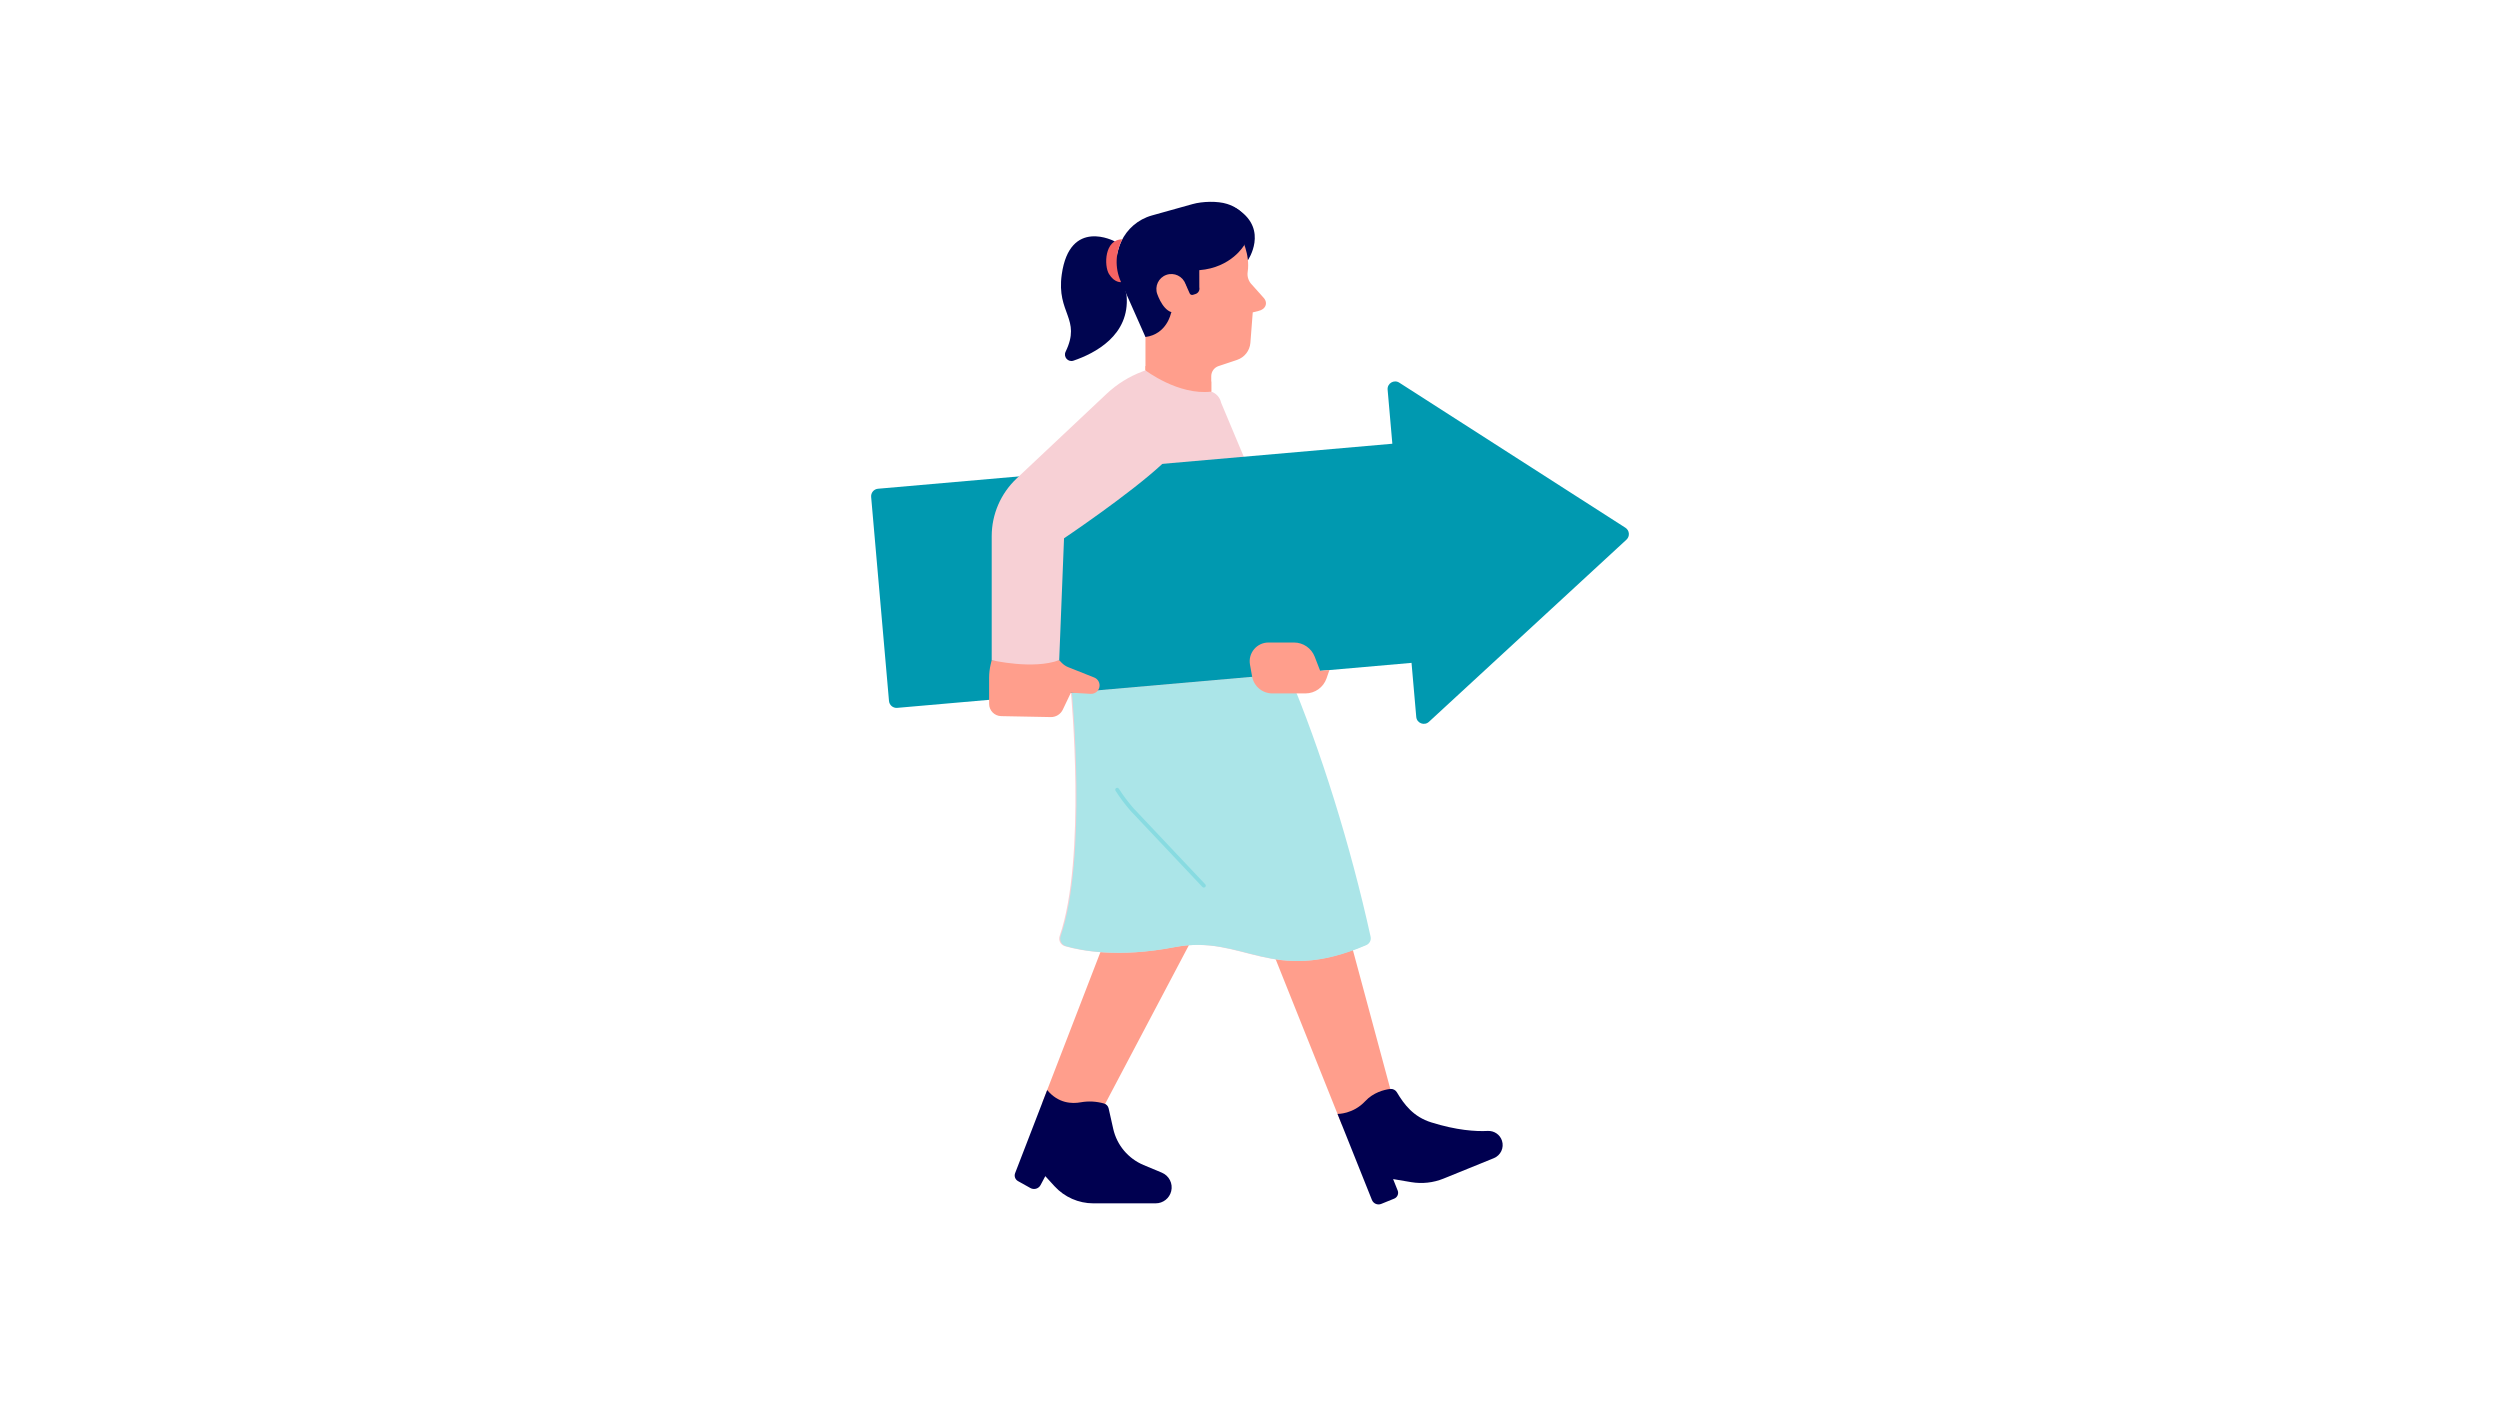
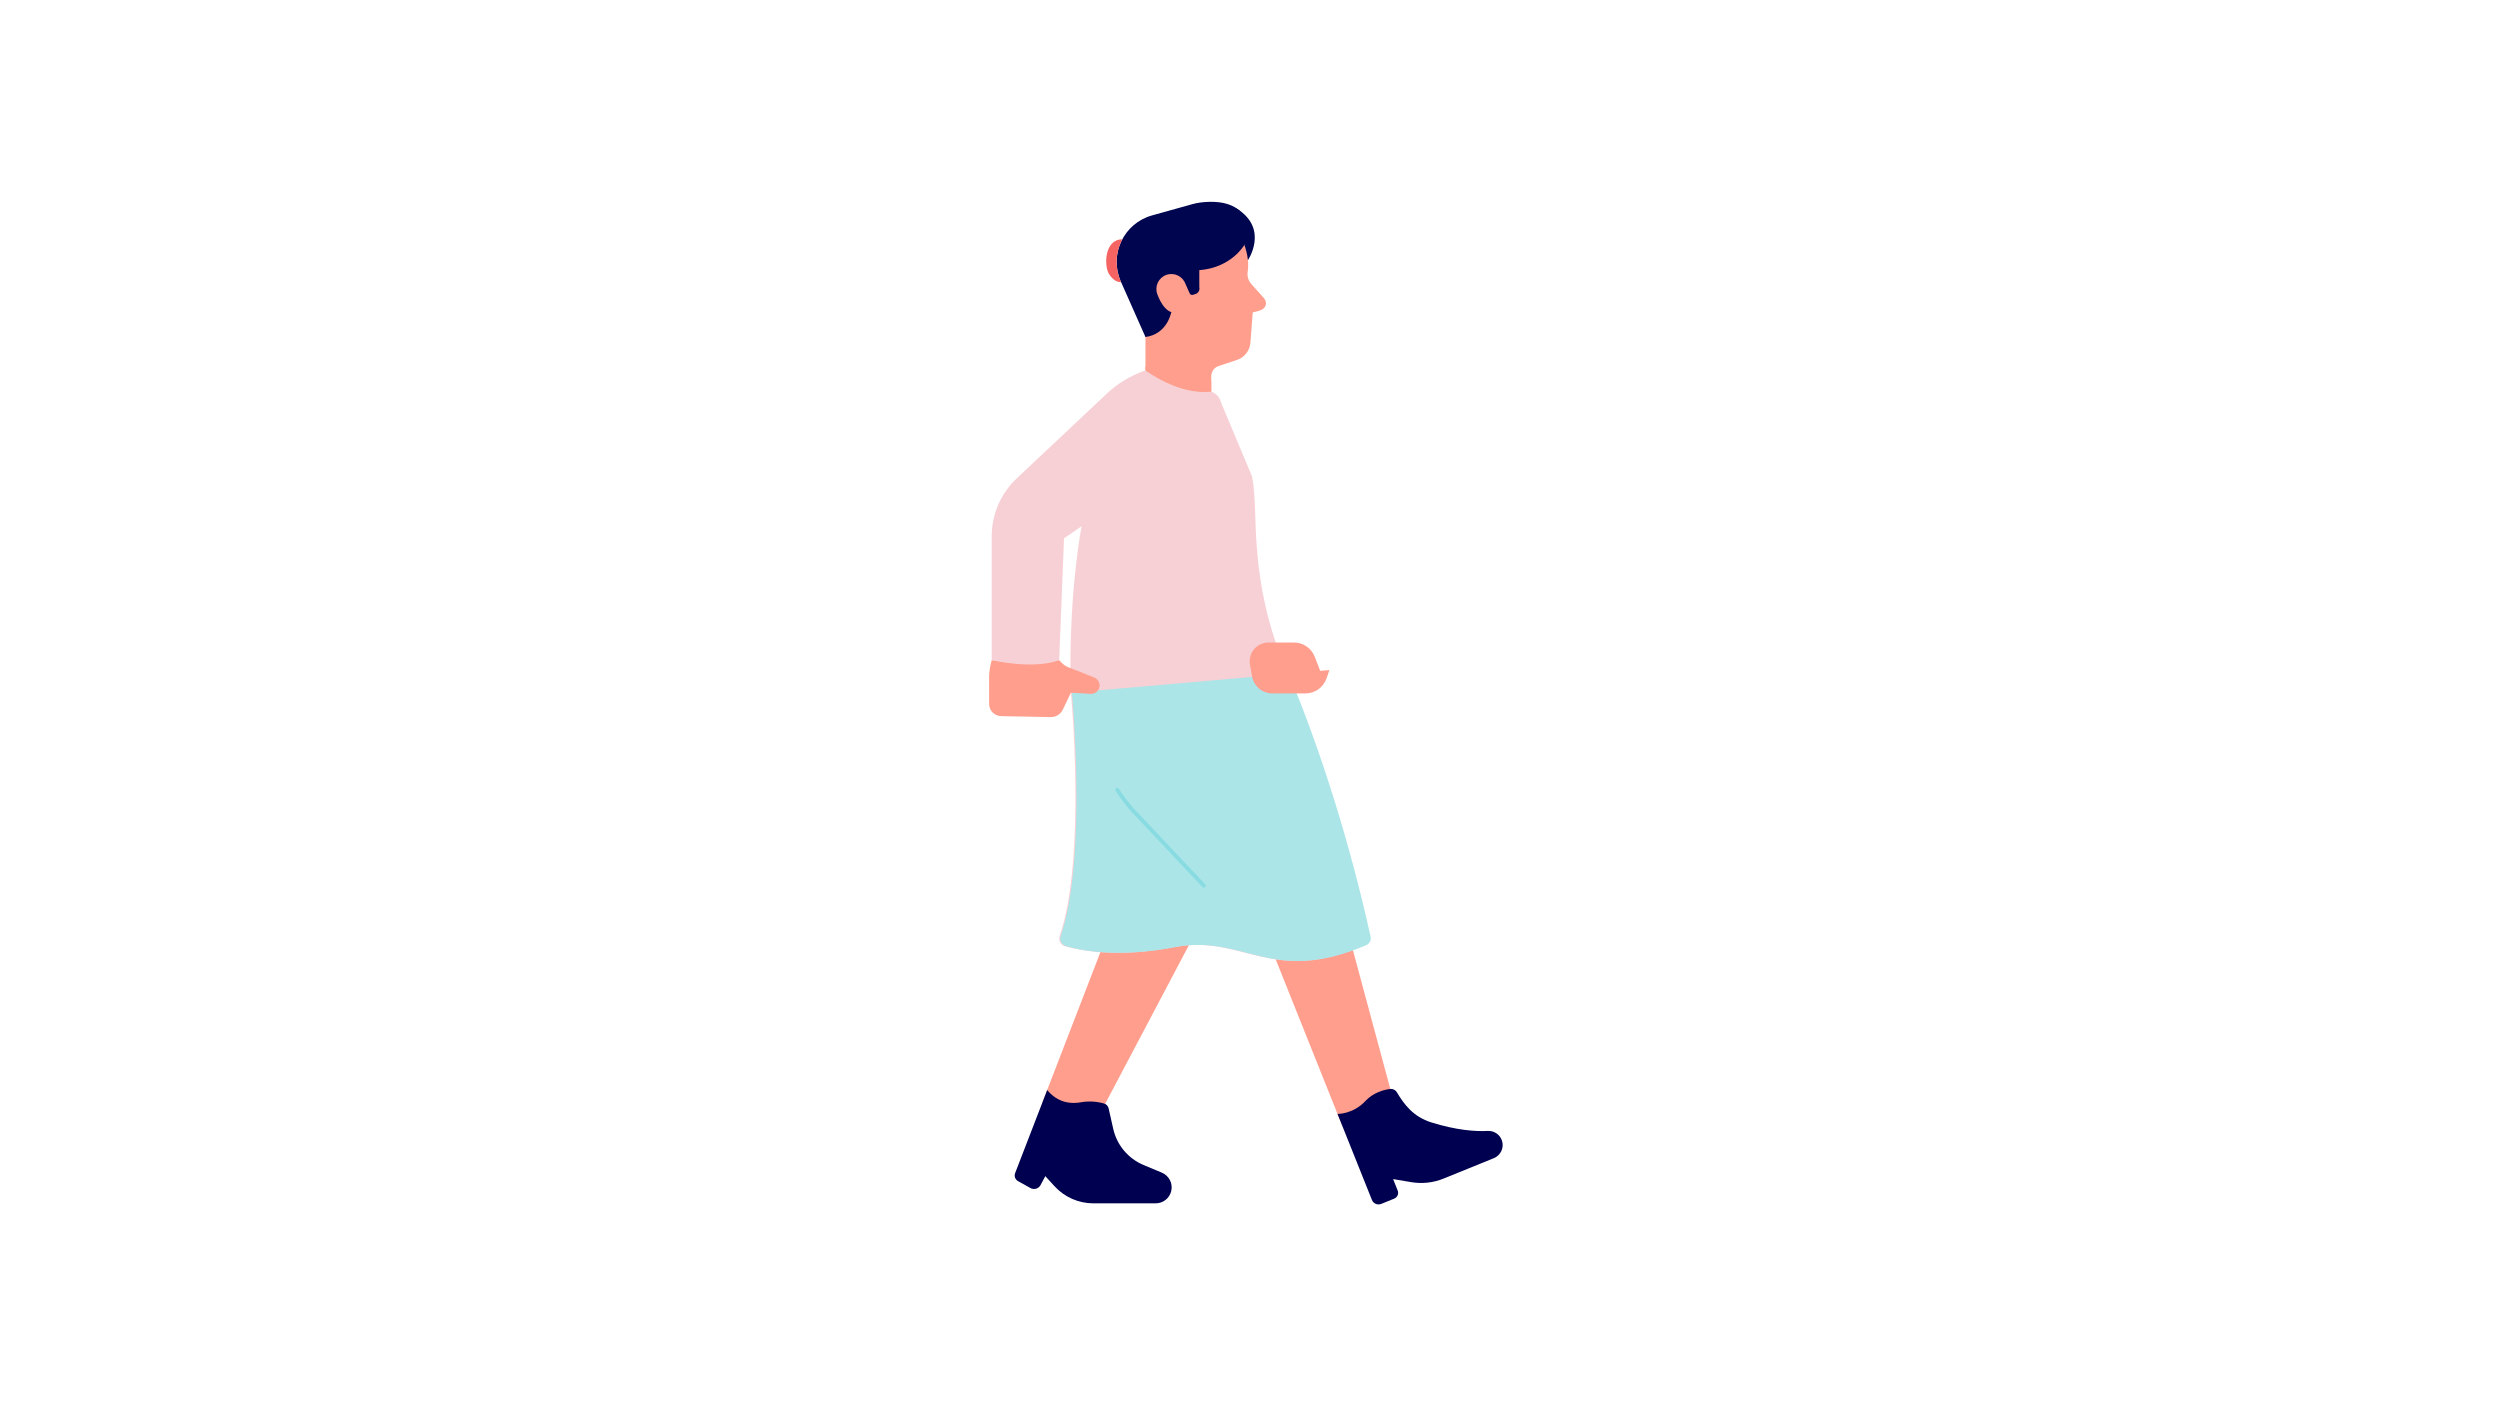
<svg xmlns="http://www.w3.org/2000/svg" id="Art" viewBox="0 0 1920 1080">
  <defs>
    <style> .cls-1 { fill: none; stroke: #88dbe1; stroke-linecap: round; stroke-miterlimit: 10; stroke-width: 3px; } .cls-2 { fill: #f56363; } .cls-3 { fill: #f7d0d5; } .cls-4 { fill: #000050; } .cls-5 { fill: #000550; } .cls-6 { fill: #ff9e8c; } .cls-7 { fill: #0099b0; } .cls-8 { fill: #abe5e8; } </style>
  </defs>
  <polygon class="cls-6" points="856.18 702.58 800.54 846.72 840.4 863.58 918.3 716 856.18 702.58" />
  <polygon class="cls-6" points="973.07 720.13 1030.45 863.58 1071.12 848.8 1027.7 687.66 973.07 720.13" />
  <path class="cls-3" d="m1048.53,725.84c2.48-1.07,3.88-3.76,3.3-6.4-15.29-69.65-38.43-144.1-62.99-202.03-31.61-74.55-21.44-123.73-27.28-151.51l-23.72-56.58c-.85-4.05-3.81-7.34-7.75-8.61l-50.36-16.27c-66.04,69.86-57.27,247.53-57.27,247.53,0,0,12.05,127.2-8.66,186.9-1.14,3.28.69,6.82,4.02,7.79,11.87,3.45,40.56,9.11,83.68.78,53.33-10.3,74.35,29.74,147.04-1.59Z" />
  <path class="cls-8" d="m1049.33,725.84c-72.69,31.33-93.72-8.71-147.04,1.59-43.12,8.34-71.81,2.66-83.68-.78-3.33-.97-5.15-4.51-4.02-7.79,20.57-59.3,8.81-185.27,8.65-186.89l166.39-14.56c24.56,57.93,47.71,132.37,63,202.02.58,2.65-.81,5.33-3.29,6.4Z" />
  <path class="cls-5" d="m958.34,199.92s15.88-23.18-7.11-38.79c-17.55-11.92-47.9,19.55-47.9,19.55l55.01,19.25Z" />
  <path class="cls-6" d="m953.15,182.27s7.14,12.85,5.06,26.63c-.55,3.64.76,7.31,3.4,9.89l8.42,9.43c4.22,4.13,2.13,9.41-3.64,10.62l-4.28,1.06-1.82,23.5c-.52,5.99-4.55,11.1-10.26,13.01l-14.18,4.73c-3.35,1.12-5.61,4.25-5.61,7.78v11.86l-50.52-16.33v-25.62l14.12-76.55h59.31Z" />
  <path class="cls-5" d="m955.61,188.17s-9.73,17.36-34.56,19.33l.03,13.16c.51,2.22-.77,4.46-2.94,5.15l-1.98.62c-.99.31-2.06-.17-2.48-1.11l-3.22-7.21-11.17,22.47s-3.13,16.08-19.58,18.24l-18.91-42.6c-9.18-20.68,2.13-44.68,23.92-50.77l31.21-8.72c7.49-2.09,19.1-2.48,26.51-.11,11.18,3.58,20.12,12.28,13.16,31.54Z" />
  <path class="cls-6" d="m888.77,225.81c2.13,5.99,7.92,17.53,16.99,13.45,5.8-2.61,6.83-15.16,4.7-21.15-2.13-5.99-8.71-9.12-14.7-7-5.99,2.13-9.12,8.71-7,14.7Z" />
  <path class="cls-6" d="m879.72,284.44s25.26,19.31,50.52,16.33v-7.75l-50.52-11.9v3.33Z" />
-   <path class="cls-7" d="m1084.05,509.08l-395,34.56c-3.2.28-6.02-2.09-6.3-5.28l-13.71-156.71c-.28-3.2,2.09-6.02,5.28-6.3l395-34.56-3.63-41.52c-.42-4.81,4.87-8.01,8.93-5.4l173.69,111.43c3.2,2.06,3.6,6.59.8,9.17l-151.7,139.9c-3.55,3.27-9.31,1.04-9.73-3.77l-3.63-41.52Z" />
-   <path class="cls-5" d="m856.07,185.36s-34.46-18.53-40.65,25.47c-4.22,29.99,15.26,33.79,2.97,59.28-1.92,3.98,1.86,8.29,6.04,6.87,16.32-5.54,43.43-19.4,40.8-49.95l-9.16-41.67Z" />
  <path class="cls-2" d="m860.79,216.23l.19.44h0s-5.02.69-9.27-6.22c-3.93-6.38-3.52-26.66,10.22-26.66-5.13,9.65-6,21.51-1.14,32.45Z" />
  <path class="cls-6" d="m761.62,507.01l-.75,3.11c-.82,3.41-1.23,6.91-1.23,10.42v20.01c0,5.14,4.12,9.34,9.26,9.44l38.06.73c3.95.08,7.58-2.17,9.28-5.73l6.2-13.01,15.14.9c3.25.19,6.14-2.04,6.77-5.23h0c.61-3.08-1.06-6.16-3.98-7.32l-19.88-7.89c-1.96-.78-3.73-1.97-5.19-3.49l-1.86-1.94h-51.83Z" />
  <path class="cls-3" d="m879.72,284.44l-2.25.84c-10.25,3.84-19.64,9.67-27.61,17.18l-69.09,65.02c-12.22,11.5-19.14,27.53-19.14,44.3v95.23s31.72,7.46,51.83,0l3.71-93.59s50.56-33.95,75.52-57.17l-12.96-71.81Z" />
  <path class="cls-6" d="m1020.99,514.6l-2.21,6.4c-2.39,6.91-8.89,11.55-16.2,11.55h-25.43c-7.64,0-14.18-5.47-15.53-13l-1.63-9.12c-1.59-8.85,5.22-16.98,14.2-16.98h19.6c7.04,0,13.36,4.33,15.91,10.9l4.2,10.86,7.09-.62Z" />
  <path class="cls-4" d="m839.68,924.16h47.91c5.64,0,10.55-3.85,11.9-9.33h0c1.44-5.86-1.6-11.89-7.17-14.22l-14.05-5.87c-11.82-4.94-20.51-15.3-23.32-27.8l-3.52-15.68c-.41-1.83-1.79-3.29-3.6-3.79h0c-5.8-1.62-11.89-1.98-17.81-.9-6.77,1.24-17.25.89-25.78-9.41l-24.63,63.81c-.89,2.31.05,4.91,2.21,6.12l9.54,5.33c2.79,1.56,6.31.52,7.8-2.3l3.63-6.84,7.06,7.73c7.66,8.38,18.48,13.16,29.83,13.16Z" />
  <path class="cls-4" d="m1027.21,855.48l26.43,66.08c1.13,2.81,4.33,4.18,7.14,3.04l9.99-4.06c2.44-.99,3.63-3.77,2.65-6.22l-3.51-8.78,13.9,2.35c8.37,1.41,16.96.47,24.82-2.72l38.65-15.7c5.28-2.15,8.01-8.01,6.24-13.43h0c-1.53-4.7-6.04-7.74-10.98-7.48-9.12.48-23.76-.44-43.33-6.57-13.64-4.27-20.73-13.57-26.39-23.09-1.05-1.77-3.03-2.8-5.08-2.58-4.88.54-13.15,2.83-19.2,9.34-9.4,10.12-21.31,9.83-21.31,9.83Z" />
  <path class="cls-1" d="m858,606.52c3.38,5.27,7.15,10.32,11.29,15.08l55.25,58.56" />
</svg>